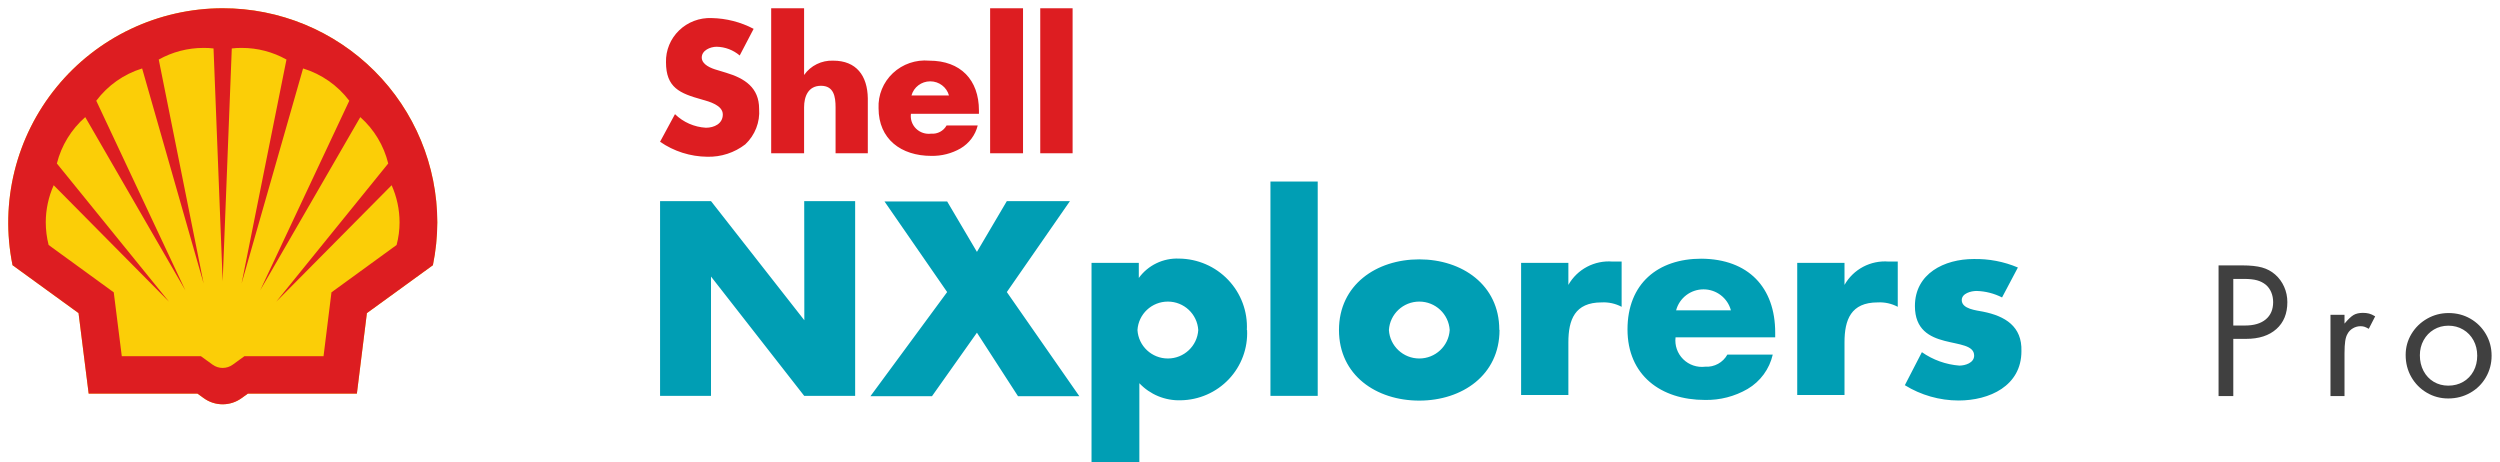
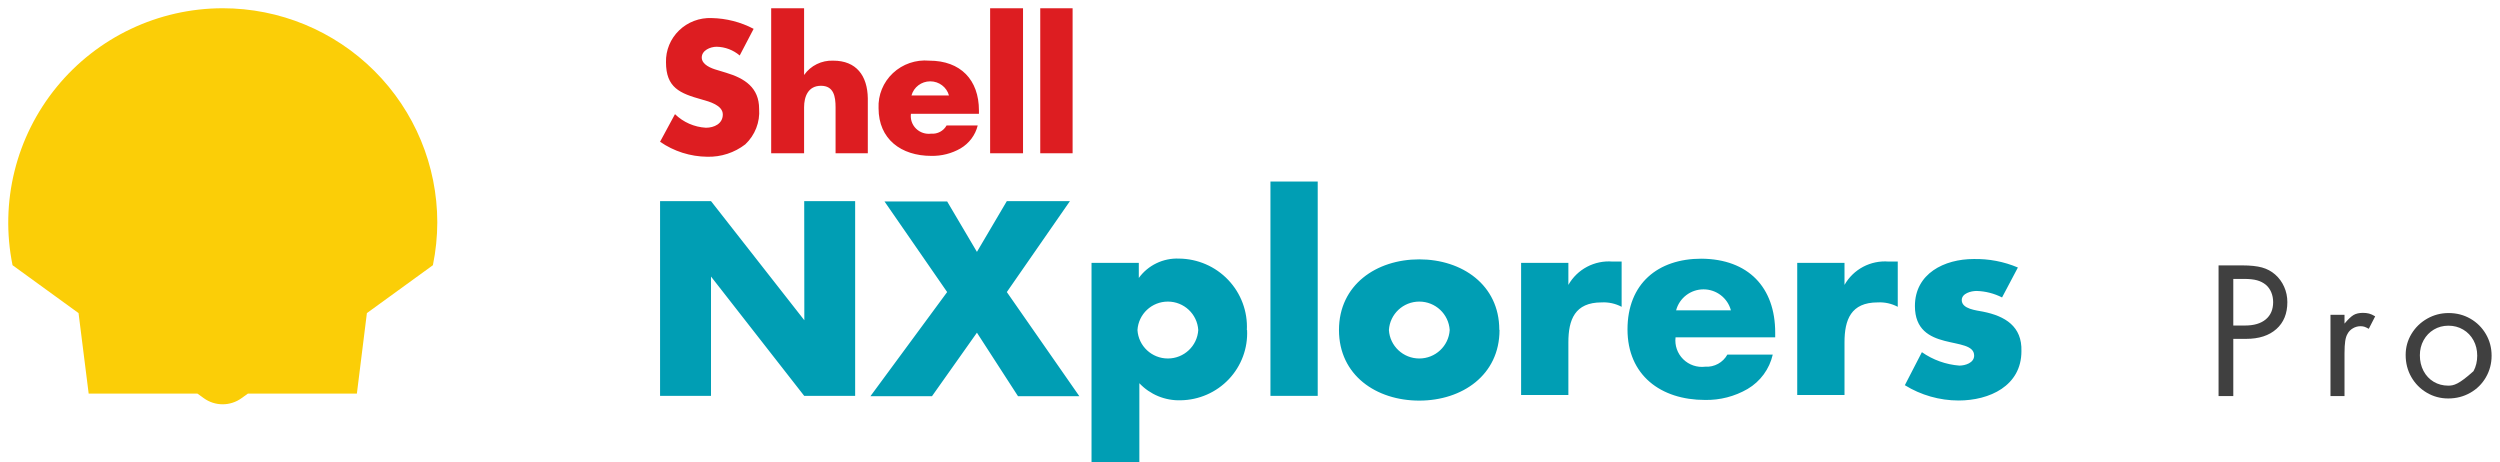
<svg xmlns="http://www.w3.org/2000/svg" width="303px" height="56px" viewBox="0 0 303 56" version="1.1">
  <g stroke="none" stroke-width="1" fill="none" fill-rule="evenodd">
    <path d="M92.005,13.194 C92.126,14.801 91.511,16.378 90.33,17.494 C89.018,18.509 87.386,19.041 85.717,18.998 C83.668,18.976 81.674,18.342 80,17.181 L81.808,13.835 C82.811,14.815 84.145,15.401 85.557,15.482 C86.554,15.482 87.604,14.998 87.604,13.874 C87.604,12.75 85.956,12.306 85.052,12.057 C82.393,11.312 80.718,10.633 80.718,7.535 C80.684,6.091 81.258,4.698 82.306,3.685 C83.354,2.673 84.78,2.131 86.248,2.189 C88.027,2.224 89.772,2.671 91.34,3.496 L89.652,6.725 C88.875,6.062 87.888,5.687 86.86,5.666 C86.076,5.666 85.052,6.11 85.052,6.973 C85.052,7.836 86.182,8.28 86.926,8.489 L88.003,8.816 C90.263,9.496 92.005,10.62 92.005,13.194 Z M100.992,7.352 C99.587,7.294 98.251,7.951 97.455,9.09 L97.455,9.09 L97.455,1 L93.467,1 L93.467,18.579 L97.455,18.579 L97.455,13.011 C97.455,11.704 97.947,10.397 99.503,10.397 C101.058,10.397 101.271,11.704 101.271,13.011 L101.271,18.579 L105.179,18.579 L105.179,11.927 C105.14,9.169 103.784,7.352 100.992,7.352 Z M118.647,13.39 L118.647,13.796 L110.404,13.796 C110.316,14.456 110.545,15.12 111.024,15.591 C111.503,16.062 112.178,16.287 112.85,16.201 C113.621,16.266 114.357,15.876 114.725,15.207 L118.5,15.207 C118.213,16.373 117.461,17.376 116.413,17.991 C115.341,18.605 114.118,18.917 112.877,18.893 C109.221,18.893 106.482,16.867 106.482,13.116 C106.41,11.518 107.044,9.967 108.222,8.862 C109.399,7.758 111.004,7.207 112.624,7.352 C116.426,7.352 118.647,9.679 118.647,13.39 Z M115.017,11.574 C114.742,10.562 113.81,9.858 112.744,9.858 C111.678,9.858 110.746,10.562 110.471,11.574 L115.017,11.574 Z M120.003,18.579 L123.991,18.579 L123.991,1 L120.003,1 L120.003,18.579 Z M126.078,1 L126.078,18.579 L130,18.579 L130,1 L126.078,1 Z" id="Shape" fill="#DD1D21" fill-rule="nonzero" />
    <path d="M97.471,24.375 L103.644,24.375 L103.644,47.98 L97.471,47.98 L86.173,33.516 L86.173,33.516 L86.173,47.98 L80,47.98 L80,24.375 L86.173,24.375 L97.485,38.813 L97.485,38.813 L97.471,24.375 Z M129.676,24.375 L122.028,24.375 L118.404,30.527 L114.795,24.415 L107.2,24.415 L114.795,35.397 L105.496,48.02 L112.956,48.02 L118.404,40.321 L123.383,48.02 L130.817,48.02 L122.028,35.397 L129.676,24.375 Z M151.146,40.001 C151.252,42.202 150.454,44.351 148.937,45.956 C147.419,47.561 145.31,48.484 143.095,48.514 C141.205,48.571 139.383,47.817 138.09,46.446 L138.09,56 L132.293,56 L132.293,31.861 L138.023,31.861 L138.023,33.689 L138.023,33.689 C139.147,32.143 140.977,31.261 142.894,31.341 C145.154,31.36 147.309,32.294 148.861,33.929 C150.414,35.563 151.229,37.755 151.119,40.001 L151.146,40.001 Z M145.229,40.001 C145.111,38.064 143.497,36.552 141.545,36.552 C139.593,36.552 137.979,38.064 137.862,40.001 C137.979,41.938 139.593,43.449 141.545,43.449 C143.497,43.449 145.111,41.938 145.229,40.001 Z M153.978,22.04 L153.978,47.98 L159.707,47.98 L159.707,22 L153.978,22 L153.978,22.04 Z M181.741,40.001 C181.741,45.458 177.219,48.554 172.012,48.554 C166.806,48.554 162.284,45.485 162.284,40.001 C162.284,34.516 166.819,31.434 172.012,31.434 C177.205,31.434 181.714,34.53 181.714,39.961 L181.741,40.001 Z M175.703,40.001 C175.585,38.064 173.971,36.552 172.019,36.552 C170.067,36.552 168.453,38.064 168.336,40.001 C168.453,41.938 170.067,43.449 172.019,43.449 C173.971,43.449 175.585,41.938 175.703,40.001 L175.703,40.001 Z M190.087,34.53 L190.087,34.53 L190.087,31.861 L184.358,31.861 L184.358,47.874 L190.087,47.874 L190.087,41.495 C190.087,38.746 190.866,36.651 194.113,36.651 C194.956,36.606 195.796,36.791 196.542,37.185 L196.542,31.701 L195.441,31.701 C193.255,31.524 191.164,32.629 190.087,34.53 L190.087,34.53 Z M215.154,40.281 L215.154,40.881 L203.077,40.881 C202.958,41.86 203.298,42.839 204.001,43.535 C204.703,44.231 205.689,44.566 206.673,44.444 C207.778,44.513 208.824,43.941 209.357,42.976 L214.858,42.976 C214.461,44.721 213.36,46.227 211.812,47.14 C210.246,48.048 208.459,48.509 206.646,48.474 C201.279,48.474 197.253,45.472 197.253,39.921 C197.253,34.37 200.943,31.354 206.203,31.354 C211.906,31.394 215.154,34.837 215.154,40.308 L215.154,40.281 Z M209.786,37.612 C209.388,36.113 208.024,35.069 206.465,35.069 C204.906,35.069 203.542,36.113 203.144,37.612 L209.786,37.612 Z M223.554,34.53 L223.554,34.53 L223.554,31.861 L217.824,31.861 L217.824,47.874 L223.554,47.874 L223.554,41.495 C223.554,38.746 224.332,36.651 227.579,36.651 C228.423,36.606 229.262,36.791 230.008,37.185 L230.008,31.701 L228.908,31.701 C226.721,31.524 224.631,32.629 223.554,34.53 L223.554,34.53 Z M240.341,37.772 C239.562,37.612 237.764,37.465 237.764,36.371 C237.764,35.557 238.891,35.264 239.562,35.264 C240.637,35.294 241.692,35.563 242.649,36.051 L244.568,32.422 C242.872,31.704 241.042,31.353 239.2,31.394 C235.671,31.394 232.088,33.142 232.088,37.092 C232.088,39.961 233.886,40.841 235.671,41.308 C237.456,41.776 239.267,41.842 239.267,43.097 C239.267,43.977 238.194,44.311 237.469,44.311 C235.838,44.182 234.271,43.62 232.933,42.683 L230.867,46.686 C232.821,47.893 235.075,48.536 237.375,48.541 C241.119,48.541 244.997,46.779 244.997,42.563 C245.091,39.56 243.024,38.306 240.341,37.772 Z" id="Shape" fill="#009EB4" fill-rule="nonzero" />
    <path d="M23.933,47.708 L10.747,47.708 L9.52,37.948 L1.52,32.143 C-0.032,24.508 1.93,16.581 6.865,10.547 C11.799,4.512 19.185,1.008 26.987,1 C33.882,0.996 40.497,3.729 45.375,8.595 C50.254,13.462 52.996,20.064 53,26.95 C52.996,28.695 52.817,30.434 52.467,32.143 L44.467,37.948 L43.253,47.708 L30.04,47.708 L29.28,48.254 C27.913,49.249 26.06,49.249 24.693,48.254 L23.933,47.708 Z" id="Path" fill="#FBCE07" fill-rule="nonzero" />
-     <path d="M23.933,47.708 L10.747,47.708 L9.52,37.948 L1.52,32.143 C-0.032,24.508 1.93,16.581 6.865,10.547 C11.799,4.512 19.185,1.008 26.987,1 C33.882,0.996 40.497,3.729 45.375,8.595 C50.254,13.462 52.996,20.064 53,26.95 C52.996,28.695 52.817,30.434 52.467,32.143 L44.467,37.948 L43.253,47.708 L30.04,47.708 L29.28,48.254 C27.913,49.249 26.06,49.249 24.693,48.254 L23.933,47.708 Z M24.347,43.168 L14.76,43.168 L13.787,35.432 L5.893,29.693 C5.665,28.797 5.548,27.875 5.547,26.95 C5.548,25.4 5.875,23.867 6.507,22.45 L20.48,36.564 L6.893,19.814 C7.441,17.635 8.641,15.675 10.333,14.195 L22.467,35.192 L11.667,12.211 C13.06,10.353 15.006,8.983 17.227,8.296 L24.68,34.353 L19.24,7.218 C20.898,6.291 22.766,5.805 24.667,5.807 C25.072,5.802 25.477,5.824 25.88,5.873 L26.987,34.087 L28.093,5.873 C28.491,5.824 28.892,5.802 29.293,5.807 C31.194,5.802 33.063,6.288 34.72,7.218 L29.28,34.353 L36.733,8.296 C38.966,8.979 40.926,10.349 42.333,12.211 L31.533,35.192 L43.667,14.195 C45.34,15.681 46.521,17.641 47.053,19.814 L33.48,36.564 L47.467,22.45 C48.098,23.867 48.425,25.4 48.427,26.95 C48.427,27.876 48.306,28.798 48.067,29.693 L40.173,35.432 L39.213,43.168 L29.627,43.168 L28.213,44.193 C27.483,44.726 26.491,44.726 25.76,44.193 L24.347,43.168 Z" id="Shape" fill="#DD1D21" />
-     <path d="M270.675,48 L270.675,41.07 L272.229,41.07 C273.783,41.07 275.005,40.675 275.894,39.883 C276.783,39.093 277.227,38.004 277.227,36.618 C277.227,35.96 277.098,35.34 276.839,34.76 C276.579,34.178 276.219,33.685 275.757,33.279 C275.295,32.873 274.76,32.586 274.151,32.418 C273.541,32.25 272.747,32.166 271.767,32.166 L271.767,32.166 L268.89,32.166 L268.89,48 L270.675,48 Z M272.103,39.453 L270.675,39.453 L270.675,33.804 L271.977,33.804 C272.621,33.804 273.146,33.86 273.552,33.972 C273.958,34.084 274.315,34.266 274.623,34.518 C274.903,34.756 275.12,35.057 275.274,35.421 C275.428,35.785 275.505,36.184 275.505,36.618 C275.505,37.514 275.207,38.211 274.613,38.708 C274.017,39.205 273.181,39.453 272.103,39.453 L272.103,39.453 Z M284.155,48 L284.155,42.813 C284.155,42.211 284.183,41.721 284.239,41.343 C284.295,40.965 284.393,40.664 284.533,40.44 C284.673,40.174 284.887,39.957 285.173,39.789 C285.461,39.621 285.765,39.537 286.087,39.537 C286.269,39.537 286.426,39.558 286.56,39.6 C286.692,39.642 286.871,39.726 287.095,39.852 L287.095,39.852 L287.872,38.34 C287.592,38.172 287.344,38.06 287.127,38.004 C286.909,37.948 286.661,37.92 286.381,37.92 C285.919,37.92 285.541,38.008 285.247,38.182 C284.953,38.358 284.589,38.704 284.155,39.222 L284.155,39.222 L284.155,38.151 L282.454,38.151 L282.454,48 L284.155,48 Z M296.732,48.294 C297.698,48.294 298.584,48.066 299.389,47.611 C300.193,47.157 300.827,46.53 301.289,45.732 C301.751,44.934 301.982,44.059 301.982,43.107 C301.982,42.155 301.751,41.283 301.289,40.492 C300.827,39.702 300.2,39.078 299.409,38.623 C298.618,38.169 297.74,37.941 296.774,37.941 C295.836,37.941 294.968,38.169 294.17,38.623 C293.372,39.078 292.738,39.694 292.269,40.471 C291.8,41.248 291.566,42.099 291.566,43.023 C291.566,44.003 291.793,44.892 292.248,45.69 C292.704,46.488 293.327,47.121 294.118,47.59 C294.909,48.059 295.78,48.294 296.732,48.294 Z M296.732,46.74 C296.074,46.74 295.483,46.583 294.957,46.267 C294.433,45.953 294.023,45.515 293.729,44.955 C293.435,44.395 293.288,43.765 293.288,43.065 C293.288,42.393 293.438,41.784 293.74,41.238 C294.041,40.692 294.454,40.261 294.978,39.947 C295.503,39.632 296.095,39.474 296.753,39.474 C297.411,39.474 298.006,39.632 298.538,39.947 C299.07,40.261 299.486,40.696 299.788,41.248 C300.089,41.801 300.239,42.421 300.239,43.107 C300.239,43.807 300.089,44.434 299.788,44.986 C299.486,45.539 299.07,45.97 298.538,46.278 C298.006,46.586 297.404,46.74 296.732,46.74 Z" id="Pro" fill="#404040" fill-rule="nonzero" />
+     <path d="M270.675,48 L270.675,41.07 L272.229,41.07 C273.783,41.07 275.005,40.675 275.894,39.883 C276.783,39.093 277.227,38.004 277.227,36.618 C277.227,35.96 277.098,35.34 276.839,34.76 C276.579,34.178 276.219,33.685 275.757,33.279 C275.295,32.873 274.76,32.586 274.151,32.418 C273.541,32.25 272.747,32.166 271.767,32.166 L271.767,32.166 L268.89,32.166 L268.89,48 L270.675,48 Z M272.103,39.453 L270.675,39.453 L270.675,33.804 L271.977,33.804 C272.621,33.804 273.146,33.86 273.552,33.972 C273.958,34.084 274.315,34.266 274.623,34.518 C274.903,34.756 275.12,35.057 275.274,35.421 C275.428,35.785 275.505,36.184 275.505,36.618 C275.505,37.514 275.207,38.211 274.613,38.708 C274.017,39.205 273.181,39.453 272.103,39.453 L272.103,39.453 Z M284.155,48 L284.155,42.813 C284.155,42.211 284.183,41.721 284.239,41.343 C284.295,40.965 284.393,40.664 284.533,40.44 C284.673,40.174 284.887,39.957 285.173,39.789 C285.461,39.621 285.765,39.537 286.087,39.537 C286.269,39.537 286.426,39.558 286.56,39.6 C286.692,39.642 286.871,39.726 287.095,39.852 L287.095,39.852 L287.872,38.34 C287.592,38.172 287.344,38.06 287.127,38.004 C286.909,37.948 286.661,37.92 286.381,37.92 C285.919,37.92 285.541,38.008 285.247,38.182 C284.953,38.358 284.589,38.704 284.155,39.222 L284.155,39.222 L284.155,38.151 L282.454,38.151 L282.454,48 L284.155,48 Z M296.732,48.294 C297.698,48.294 298.584,48.066 299.389,47.611 C300.193,47.157 300.827,46.53 301.289,45.732 C301.751,44.934 301.982,44.059 301.982,43.107 C301.982,42.155 301.751,41.283 301.289,40.492 C300.827,39.702 300.2,39.078 299.409,38.623 C298.618,38.169 297.74,37.941 296.774,37.941 C295.836,37.941 294.968,38.169 294.17,38.623 C293.372,39.078 292.738,39.694 292.269,40.471 C291.8,41.248 291.566,42.099 291.566,43.023 C291.566,44.003 291.793,44.892 292.248,45.69 C292.704,46.488 293.327,47.121 294.118,47.59 C294.909,48.059 295.78,48.294 296.732,48.294 Z M296.732,46.74 C296.074,46.74 295.483,46.583 294.957,46.267 C294.433,45.953 294.023,45.515 293.729,44.955 C293.435,44.395 293.288,43.765 293.288,43.065 C293.288,42.393 293.438,41.784 293.74,41.238 C294.041,40.692 294.454,40.261 294.978,39.947 C295.503,39.632 296.095,39.474 296.753,39.474 C297.411,39.474 298.006,39.632 298.538,39.947 C299.07,40.261 299.486,40.696 299.788,41.248 C300.089,41.801 300.239,42.421 300.239,43.107 C300.239,43.807 300.089,44.434 299.788,44.986 C298.006,46.586 297.404,46.74 296.732,46.74 Z" id="Pro" fill="#404040" fill-rule="nonzero" />
  </g>
</svg>